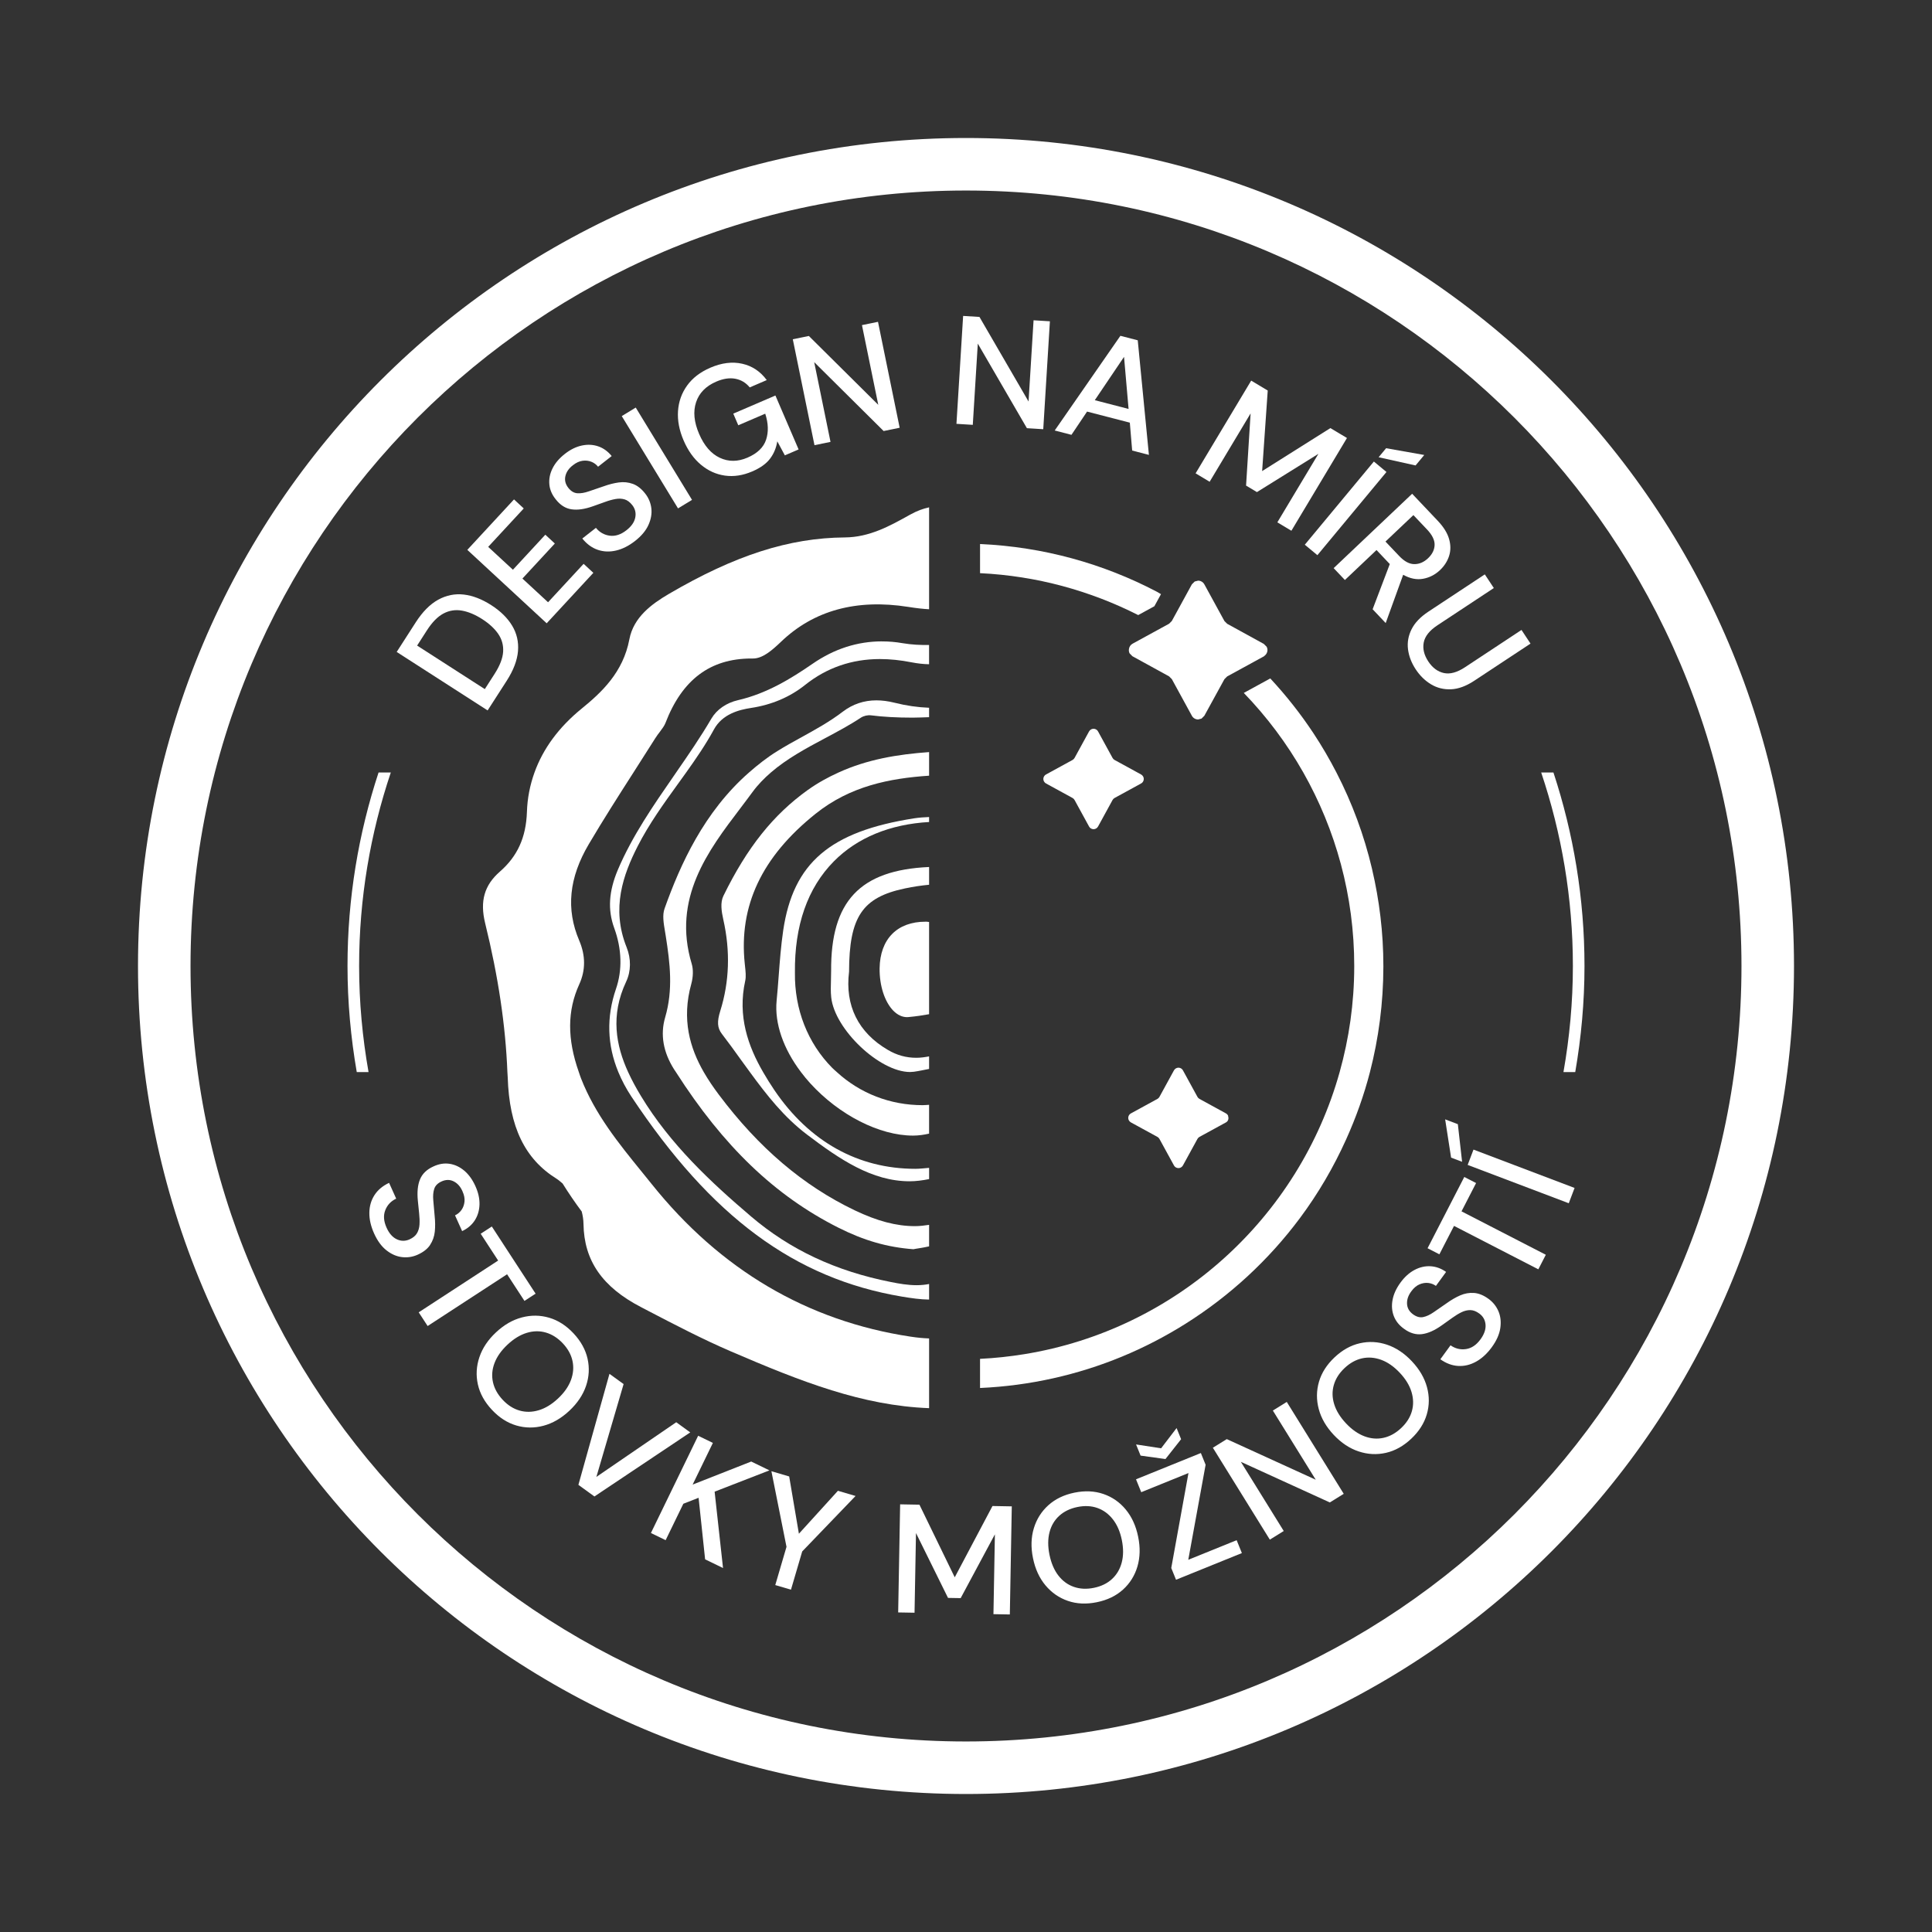
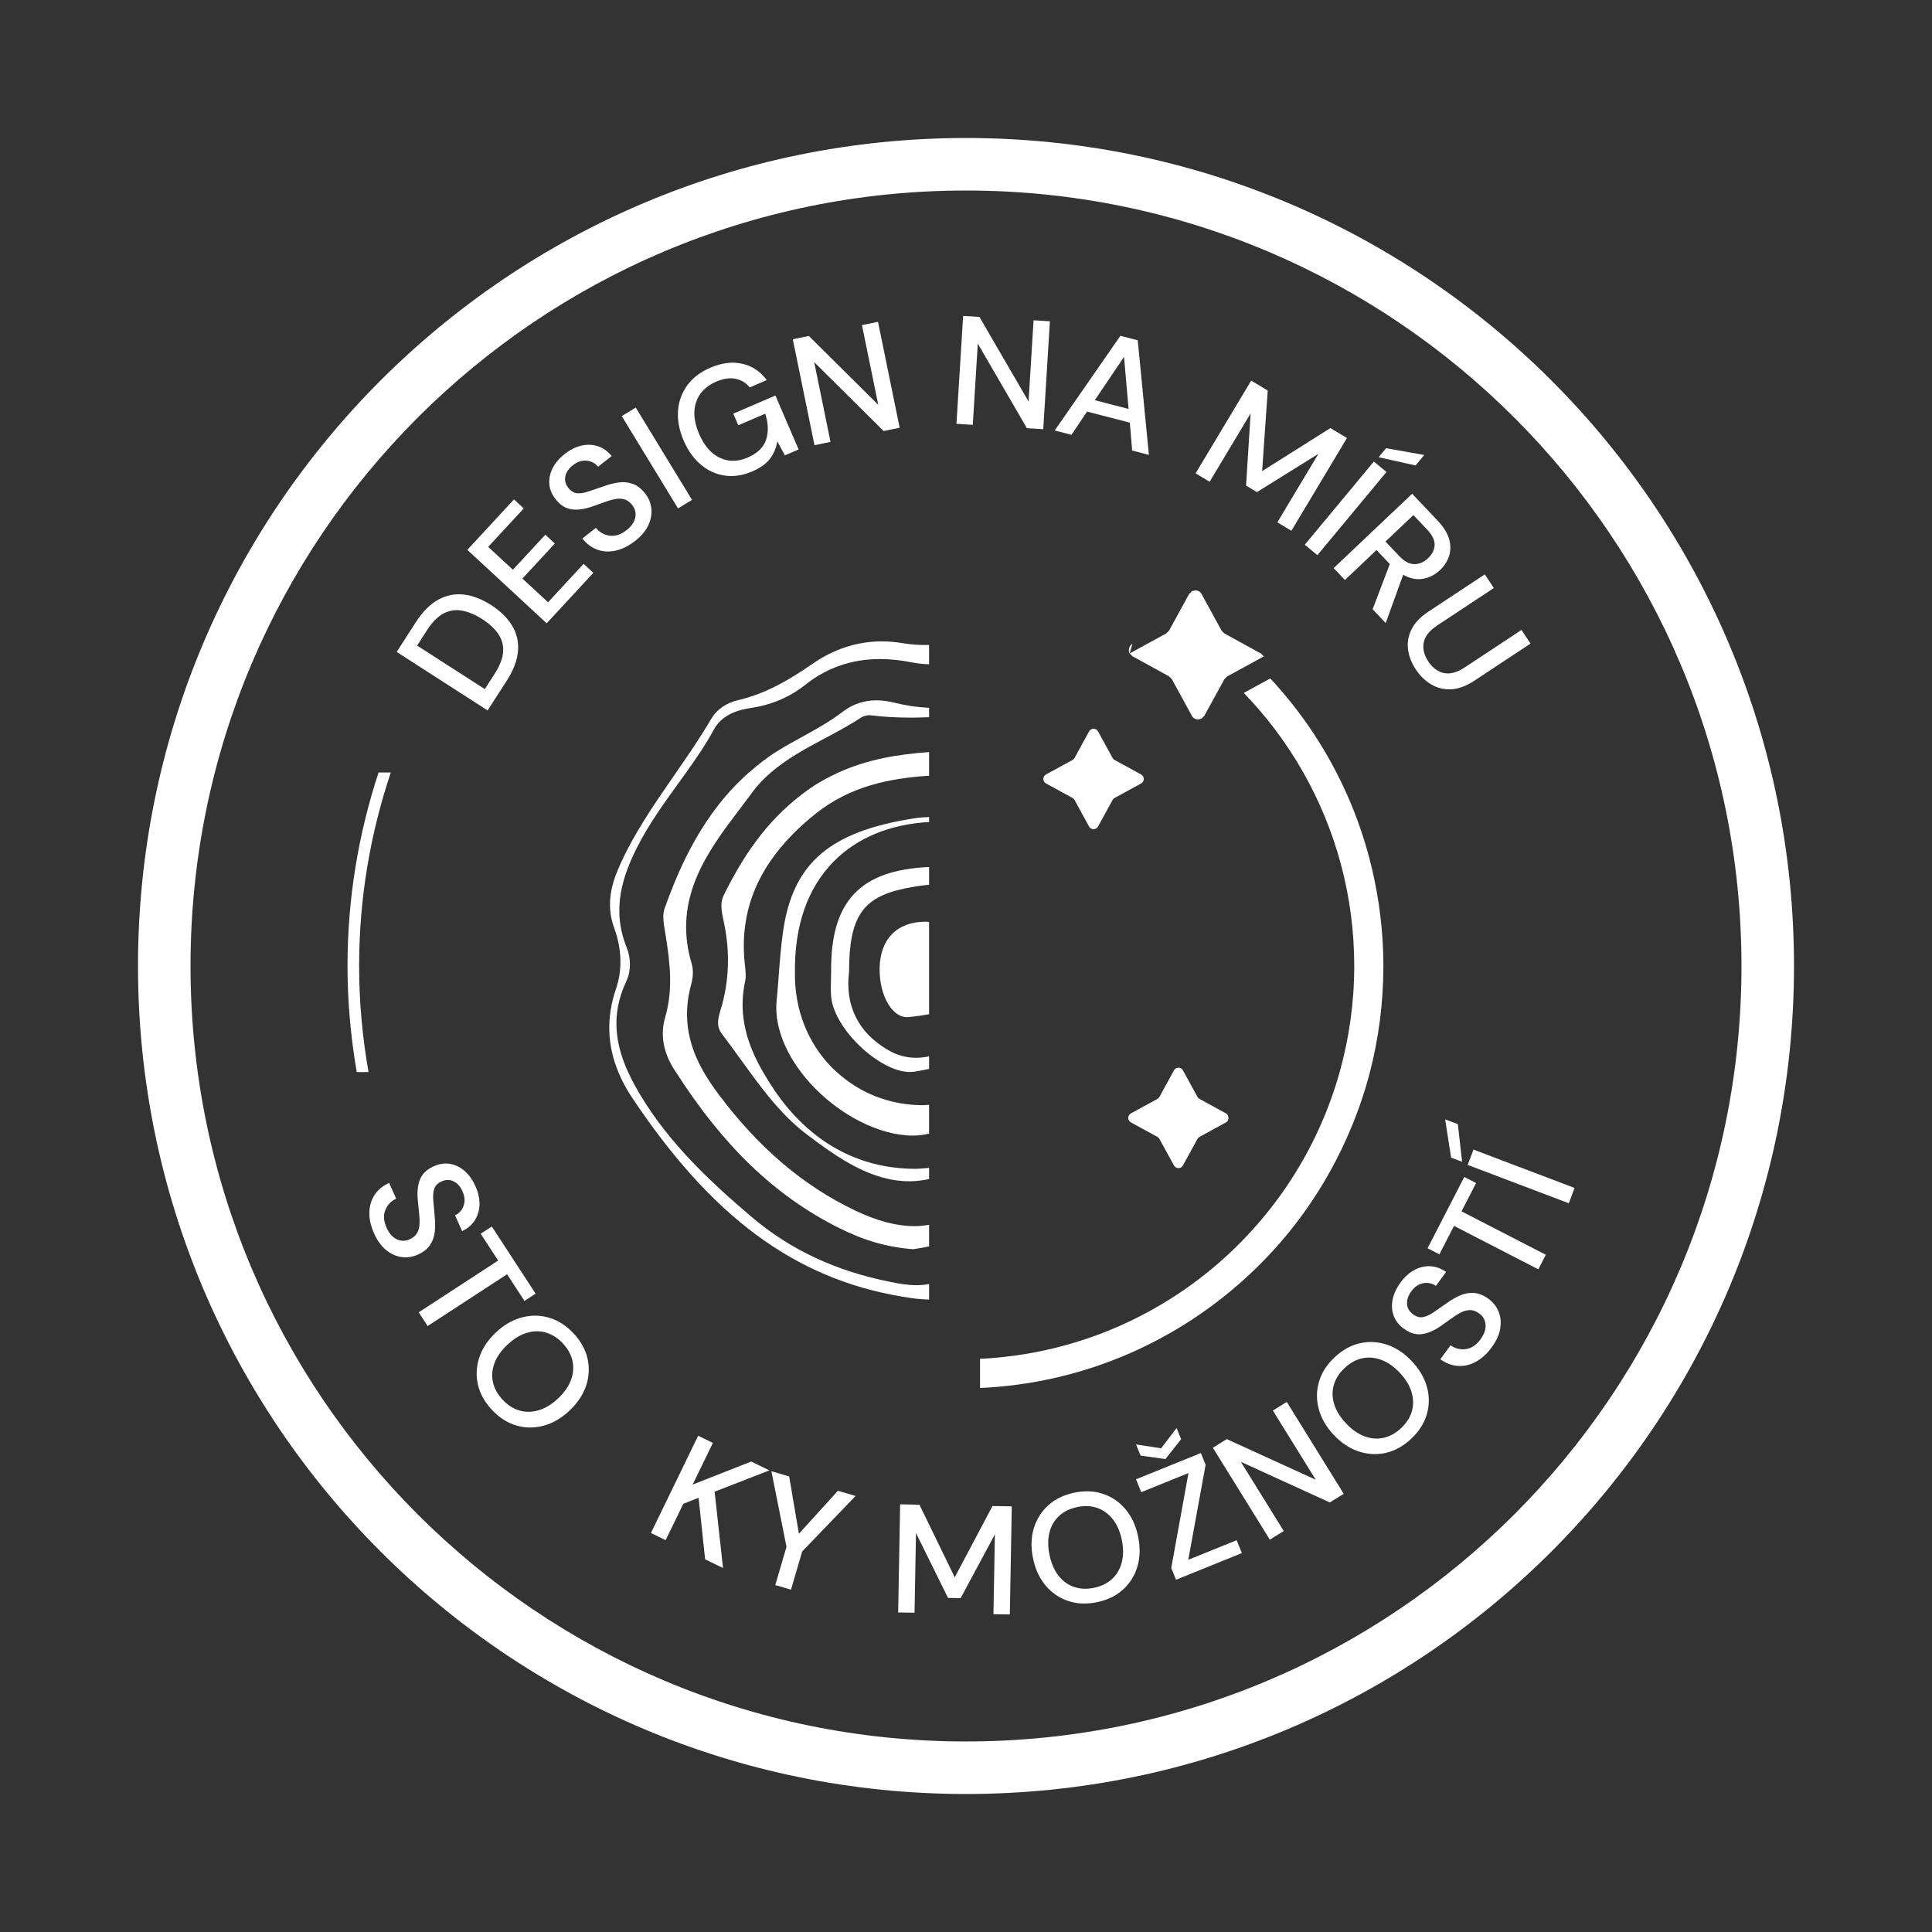
<svg xmlns="http://www.w3.org/2000/svg" id="Layer_1" data-name="Layer 1" width="1400" height="1400" viewBox="0 0 1400 1400">
  <rect x="0" y="0" width="1400" height="1400" fill="#333333" stroke="none" />
  <defs>
    <style> .cls-1 { fill: #fff; stroke-width: 0px; } </style>
  </defs>
  <path class="cls-1" d="M700,100c-331.38.01-599.99,268.62-600,600,.01,331.38,268.62,599.99,600,600,331.38-.01,599.99-268.62,600-600-.01-331.38-268.62-599.99-600-600ZM1097.35,1097.35c-101.75,101.72-242.11,164.58-397.35,164.59-155.23,0-295.6-62.87-397.35-164.59-101.72-101.75-164.58-242.11-164.59-397.35,0-155.23,62.87-295.6,164.59-397.35,101.75-101.72,242.11-164.58,397.35-164.59,155.23,0,295.6,62.87,397.35,164.59,101.72,101.75,164.58,242.11,164.59,397.35,0,155.23-62.87,295.6-164.59,397.35Z" />
  <g>
    <path class="cls-1" d="M274.32,559.79c-14.53,44.12-22.5,91.22-22.5,140.21,0,26.23,2.38,51.88,6.7,76.87h8.54c-4.4-24.97-6.83-50.63-6.83-76.87,0-49.05,8.15-96.16,22.96-140.21h-8.87Z" />
-     <path class="cls-1" d="M1125.68,559.79h-8.87c14.81,44.05,22.96,91.16,22.96,140.21,0,26.24-2.43,51.9-6.83,76.87h8.54c4.32-24.99,6.7-50.64,6.7-76.87,0-48.99-7.97-96.09-22.5-140.21Z" />
  </g>
  <g>
    <path class="cls-1" d="M367.1,493.43c4.97-7.71,7.71-14.93,8.26-21.63.54-6.71-.88-12.85-4.25-18.43-3.37-5.58-8.41-10.54-15.13-14.86-6.77-4.35-13.41-6.91-19.88-7.67-6.48-.75-12.68.5-18.59,3.75-5.9,3.25-11.35,8.74-16.3,16.46l-13.75,21.37,65.89,42.38,13.75-21.37ZM302.26,467.82l7.08-11.02c3.83-5.95,7.87-10.05,12.08-12.26,4.22-2.21,8.67-2.89,13.37-2.05,4.69.84,9.57,2.9,14.66,6.16,5.08,3.28,8.94,6.85,11.6,10.73,2.65,3.87,3.83,8.18,3.54,12.91-.3,4.74-2.37,10.09-6.2,16.04l-7.08,11.02-49.04-31.54Z" />
    <polygon class="cls-1" points="429.97 415.1 422.91 408.57 397.14 436.42 378.57 419.24 402.06 393.85 395.16 387.47 371.68 412.85 353.76 396.28 379.53 368.44 372.47 361.89 338.64 398.45 396.14 451.66 429.97 415.1" />
    <path class="cls-1" d="M414.13,369.06c4.37.66,9.54-.07,15.54-2.21,3.05-1.06,5.95-2.09,8.67-3.09,2.72-1.01,5.27-1.72,7.63-2.14,2.37-.44,4.57-.35,6.59.24,2.02.59,3.89,1.98,5.6,4.15,2.12,2.7,2.84,5.71,2.17,9.03-.66,3.32-2.79,6.39-6.38,9.19-4.05,3.17-8.09,4.48-12.12,3.95-4.02-.54-7.36-2.44-10-5.68l-9.87,7.73c3.24,4.01,6.96,6.73,11.17,8.18,4.21,1.44,8.64,1.62,13.29.53,4.65-1.08,9.24-3.4,13.76-6.93,4.64-3.63,7.89-7.54,9.75-11.69,1.86-4.16,2.54-8.2,2.04-12.12s-1.99-7.43-4.43-10.54c-2.76-3.53-5.76-5.87-8.99-7.03s-6.6-1.51-10.12-1.03c-3.51.47-7.19,1.41-11.03,2.8-4.05,1.37-7.63,2.59-10.77,3.67-3.14,1.09-5.92,1.54-8.34,1.35-2.41-.19-4.57-1.49-6.46-3.9-2.12-2.7-2.82-5.56-2.11-8.58.71-3.03,2.57-5.66,5.55-7.9,2.28-1.79,4.59-2.84,6.92-3.15,2.32-.3,4.45-.05,6.4.75,1.95.79,3.55,1.99,4.79,3.57l9.87-7.74c-2.78-3.42-6.03-5.76-9.78-7.04s-7.71-1.47-11.89-.57c-4.18.9-8.26,2.91-12.26,6.05-4.05,3.17-7.03,6.66-8.92,10.47-1.9,3.81-2.67,7.67-2.32,11.56.34,3.89,1.9,7.55,4.69,10.97,3.22,4.12,7,6.51,11.36,7.16Z" />
    <polygon class="cls-1" points="501.46 362.23 460.68 295.34 450.55 301.52 491.32 368.4 501.46 362.23" />
    <path class="cls-1" d="M568.74,329.97l9.96-4.29-16.8-39.07-30.54,13.13,3.63,8.44,19.53-8.4c2.27,6.98,2.47,13.26.62,18.86-1.86,5.58-6.35,9.92-13.48,12.98-7.06,3.04-13.75,3.08-20.07.11-6.31-2.97-11.31-8.73-14.99-17.31-3.69-8.57-4.43-16.21-2.2-22.93,2.22-6.73,7.11-11.71,14.65-14.96,5.08-2.18,9.69-2.86,13.86-2.06s7.62,2.89,10.38,6.26l12.33-5.31c-4.65-6.28-10.57-10.23-17.76-11.84-7.19-1.62-14.91-.66-23.13,2.88-7.26,3.14-12.87,7.43-16.81,12.91-3.94,5.47-6.14,11.63-6.6,18.49s.89,13.95,4.05,21.29c3.18,7.41,7.37,13.28,12.58,17.62,5.19,4.34,10.99,6.97,17.39,7.87,6.4.9,12.99-.11,19.77-3.03,5.83-2.5,10.12-5.56,12.86-9.18,2.76-3.62,4.52-7.83,5.29-12.64l5.49,10.2Z" />
    <polygon class="cls-1" points="636.23 233.21 624.61 235.59 636.43 293.36 586.12 243.46 574.49 245.84 590.2 322.59 601.82 320.21 590 262.42 640.31 312.34 651.93 309.96 636.23 233.21" />
    <polygon class="cls-1" points="760.8 232.82 748.96 232.09 745.33 290.96 709.75 229.66 697.92 228.93 693.08 307.12 704.92 307.86 708.55 248.99 744.13 310.28 755.98 311.02 760.8 232.82" />
    <path class="cls-1" d="M787.72,298.25l30.99,8.02,1.7,20.21,12.13,3.15-8.09-83.04-12.57-3.25-47.6,68.61,12.14,3.14,11.3-16.84ZM814.52,258.59l3.29,37.74-24.48-6.34,21.19-31.4Z" />
    <polygon class="cls-1" points="906.24 299.56 902.95 351.87 910.82 356.59 955.36 328.87 925.61 378.51 935.79 384.6 976.06 317.39 964.06 310.21 914.59 341.37 918.65 282.99 906.66 275.81 866.38 343 876.55 349.1 906.24 299.56" />
    <polygon class="cls-1" points="954.63 402.3 1004.68 342.02 995.56 334.44 945.51 394.72 954.63 402.3" />
    <polygon class="cls-1" points="1032.07 329.7 1004.43 324.79 999 331.33 1025.78 337.28 1032.07 329.7" />
    <path class="cls-1" d="M966.41,411.68l8.16,8.61,22.91-21.71,9.62,10.16-12.44,32.75,9.47,10,12.66-34.98c4.99,2.78,9.81,3.74,14.45,2.89,4.65-.85,8.72-2.95,12.25-6.28,3.14-2.98,5.32-6.39,6.57-10.23,1.24-3.85,1.24-7.94.01-12.27-1.23-4.34-3.98-8.76-8.23-13.25l-18.55-19.57-56.86,53.88ZM1034.06,383.65c3.8,4.01,5.63,7.77,5.51,11.28s-1.7,6.7-4.73,9.57c-3.03,2.88-6.35,4.31-9.97,4.28-3.61-.01-7.26-1.98-10.96-5.88l-9.94-10.47,20.23-19.17,9.86,10.39Z" />
    <path class="cls-1" d="M1022.84,456.05c-2.34,4.72-3.18,9.57-2.53,14.55s2.52,9.8,5.6,14.47c3.04,4.6,6.76,8.22,11.11,10.84,4.37,2.61,9.21,3.8,14.51,3.57,5.29-.24,10.87-2.3,16.72-6.15l40.82-26.95-6.54-9.9-40.9,27.01c-5.73,3.79-10.84,5.19-15.32,4.22-4.48-.98-8.25-3.76-11.3-8.38-3.08-4.66-4.19-9.25-3.32-13.76.88-4.51,4.16-8.65,9.9-12.44l40.9-27.01-6.54-9.9-40.81,26.95c-5.86,3.87-9.95,8.15-12.28,12.87Z" />
    <path class="cls-1" d="M311.64,902.14c1.9-2.86,3.04-6.06,3.42-9.58s.34-7.31-.09-11.37c-.35-4.26-.69-8.03-.99-11.33-.3-3.3-.07-6.11.7-8.41.76-2.31,2.53-4.09,5.32-5.35,3.14-1.41,6.08-1.41,8.84.01,2.77,1.41,4.89,3.83,6.34,7.26,1.2,2.65,1.67,5.15,1.41,7.48-.26,2.32-1.02,4.33-2.25,6.03-1.24,1.7-2.78,2.97-4.61,3.8l5.15,11.43c3.98-1.87,7.04-4.47,9.18-7.81,2.14-3.34,3.27-7.15,3.4-11.42.12-4.27-.86-8.72-2.95-13.35-2.11-4.69-4.79-8.41-8.03-11.17-3.24-2.74-6.8-4.43-10.67-5.02-3.86-.59-7.79.06-11.77,1.93-4.76,2.14-7.99,5.25-9.67,9.32-1.69,4.08-2.2,9.28-1.56,15.62.3,3.22.62,6.27.93,9.16.31,2.89.4,5.53.25,7.93-.14,2.39-.75,4.51-1.81,6.33-1.06,1.83-2.85,3.31-5.36,4.45-3.14,1.41-6.24,1.38-9.3-.06-3.06-1.44-5.53-4.24-7.39-8.39-2.12-4.7-2.43-8.93-.93-12.71,1.49-3.79,4.12-6.57,7.9-8.34l-5.15-11.44c-4.66,2.19-8.2,5.15-10.6,8.9-2.41,3.74-3.64,8-3.7,12.77-.06,4.78,1.09,9.78,3.44,15.01,2.43,5.38,5.43,9.47,9.03,12.27,3.59,2.8,7.35,4.43,11.28,4.86,3.92.45,7.68-.14,11.29-1.76,4.08-1.85,7.08-4.19,8.98-7.05Z" />
    <polygon class="cls-1" points="380.04 942.69 388.11 937.43 356.39 888.77 348.32 894.02 360.98 913.44 303.41 950.96 309.88 960.89 367.45 923.38 380.04 942.69" />
    <path class="cls-1" d="M425.78,984.61c-1.48-6.59-4.86-12.72-10.16-18.39-5.31-5.67-11.2-9.45-17.69-11.35-6.48-1.9-13.06-1.98-19.75-.21-6.69,1.75-12.93,5.36-18.77,10.83-5.83,5.45-9.84,11.45-12.03,18.01-2.2,6.55-2.56,13.13-1.09,19.72,1.48,6.59,4.86,12.72,10.18,18.39,5.3,5.67,11.19,9.45,17.68,11.35,6.48,1.9,13.05,1.96,19.71.18,6.66-1.79,12.9-5.41,18.73-10.87,5.82-5.45,9.84-11.44,12.07-17.97,2.22-6.52,2.59-13.09,1.12-19.68ZM413.72,1000.05c-1.74,4.7-4.87,9.16-9.39,13.39-4.52,4.22-9.17,7.06-13.97,8.48-4.79,1.43-9.43,1.5-13.9.21-4.47-1.28-8.54-3.88-12.21-7.8-3.68-3.93-6.02-8.18-7.03-12.74-1.02-4.58-.64-9.19,1.12-13.86,1.76-4.67,4.91-9.12,9.43-13.36,4.52-4.24,9.17-7.08,13.94-8.53,4.77-1.46,9.41-1.53,13.9-.21s8.58,3.93,12.26,7.84c3.67,3.93,6,8.15,6.98,12.71.98,4.54.62,9.16-1.12,13.86Z" />
-     <polygon class="cls-1" points="490.03 1030.61 432.16 1070.22 451.89 1002.96 441.64 995.54 419.13 1075.98 430.74 1084.4 500.18 1037.97 490.03 1030.61" />
    <polygon class="cls-1" points="544.36 1059.08 501.91 1075.79 516.58 1045.59 505.91 1040.4 471.68 1110.88 482.35 1116.06 495.17 1089.68 506.23 1085.35 510.95 1129.95 523.93 1136.25 517.84 1080.92 557.56 1065.49 544.36 1059.08" />
    <polygon class="cls-1" points="578.91 1111.4 571.87 1069.89 558.99 1066.1 569.93 1120.89 561.79 1148.6 573.17 1151.94 581.31 1124.23 619.97 1084.04 607.19 1080.28 578.91 1111.4" />
    <polygon class="cls-1" points="691.84 1142.98 666.26 1090.35 652.27 1090.1 650.85 1168.43 662.71 1168.64 663.76 1110.9 686.97 1157.9 696.14 1158.06 720.94 1111.83 719.89 1169.68 731.76 1169.9 733.18 1091.57 719.19 1091.32 691.84 1142.98" />
    <path class="cls-1" d="M815.76,1093.85c-4.4-5.31-9.8-9.06-16.19-11.25-6.39-2.2-13.38-2.52-20.99-.97-7.6,1.56-13.9,4.6-18.92,9.13s-8.52,10.1-10.52,16.72c-2,6.61-2.2,13.83-.59,21.65,1.6,7.82,4.61,14.39,9.05,19.69,4.44,5.3,9.84,9.04,16.23,11.24,6.39,2.2,13.38,2.52,20.99.96,7.61-1.55,13.91-4.59,18.93-9.12,5-4.53,8.5-10.1,10.46-16.71,1.95-6.61,2.14-13.83.53-21.65-1.6-7.82-4.59-14.39-8.99-19.69ZM812.84,1132.31c-1.3,4.84-3.67,8.83-7.1,11.96-3.43,3.15-7.77,5.25-13.04,6.33-5.27,1.08-10.1.85-14.53-.69-4.43-1.53-8.18-4.27-11.23-8.21-3.05-3.95-5.19-8.96-6.44-15.03-1.24-6.06-1.23-11.51.02-16.34,1.25-4.83,3.62-8.81,7.09-11.96,3.48-3.15,7.84-5.25,13.1-6.33,5.27-1.08,10.09-.85,14.48.69,4.39,1.55,8.13,4.28,11.22,8.22,3.1,3.93,5.27,8.93,6.51,15,1.23,6.07,1.21,11.52-.08,16.35Z" />
    <polygon class="cls-1" points="826.51 1054.79 844.54 1057.28 855.87 1042.9 852.6 1034.82 841.39 1049.49 823.23 1046.7 826.51 1054.79" />
    <polygon class="cls-1" points="861.07 1130.28 873.63 1061.43 870.19 1052.92 823.19 1071.96 826.98 1081.3 861.21 1067.43 848.74 1136.23 852.19 1144.74 899.91 1125.42 896.12 1116.08 861.07 1130.28" />
    <polygon class="cls-1" points="922.36 1022.14 953.44 1072.27 888.97 1042.84 878.89 1049.09 920.17 1115.68 930.25 1109.43 899.17 1059.3 963.64 1088.73 973.72 1082.48 932.44 1015.89 922.36 1022.14" />
    <path class="cls-1" d="M1023.12,986.45c-5.48-5.81-11.48-9.82-18.01-12.02-6.54-2.2-13.1-2.56-19.69-1.06-6.59,1.49-12.71,4.9-18.36,10.22-5.64,5.32-9.41,11.23-11.29,17.71-1.88,6.5-1.94,13.07-.15,19.76,1.77,6.67,5.41,12.92,10.87,18.73,5.48,5.81,11.5,9.81,18.06,11.97,6.57,2.18,13.13,2.52,19.72,1.03s12.71-4.9,18.36-10.22c5.64-5.32,9.41-11.23,11.29-17.71,1.89-6.5,1.93-13.06.12-19.71-1.81-6.65-5.44-12.88-10.92-18.69ZM1023.1,1022.6c-1.27,4.47-3.86,8.55-7.77,12.23-3.9,3.68-8.14,6.03-12.72,7.06-4.57,1.03-9.19.66-13.86-1.09-4.67-1.75-9.13-4.87-13.38-9.38-4.25-4.51-7.1-9.15-8.57-13.91-1.48-4.77-1.56-9.41-.26-13.9,1.29-4.51,3.89-8.59,7.81-12.28,3.9-3.68,8.13-6.02,12.67-7.03,4.54-.99,9.17-.63,13.87,1.09,4.7,1.73,9.17,4.84,13.42,9.35,4.25,4.51,7.09,9.16,8.53,13.95,1.44,4.8,1.53,9.43.26,13.91Z" />
    <path class="cls-1" d="M1078.69,941.24c-3.61-2.64-7.13-4.08-10.57-4.32-3.43-.24-6.77.35-10.01,1.76-3.25,1.42-6.53,3.32-9.84,5.71-3.53,2.41-6.64,4.57-9.36,6.47-2.72,1.89-5.28,3.08-7.66,3.56-2.38.47-4.8-.19-7.28-1.99-2.78-2.02-4.24-4.59-4.38-7.69-.13-3.1.92-6.14,3.18-9.11,1.72-2.35,3.66-3.99,5.8-4.91,2.15-.92,4.28-1.27,6.37-1.04,2.09.24,3.96.95,5.58,2.13l7.38-10.13c-3.6-2.53-7.37-3.89-11.33-4.11-3.95-.21-7.82.69-11.6,2.7-3.76,2-7.15,5.05-10.14,9.16-3.03,4.15-4.95,8.33-5.73,12.51-.79,4.19-.49,8.1.91,11.75,1.41,3.66,3.9,6.76,7.5,9.29,4.22,3.08,8.52,4.34,12.9,3.79,4.37-.56,9.15-2.67,14.34-6.37,2.65-1.86,5.15-3.64,7.49-5.35,2.35-1.69,4.6-3.08,6.77-4.14,2.15-1.05,4.28-1.57,6.4-1.56,2.12.02,4.28.84,6.51,2.47,2.78,2.02,4.29,4.72,4.56,8.09s-.95,6.91-3.63,10.58c-3.03,4.16-6.55,6.53-10.58,7.11s-7.75-.34-11.17-2.74l-7.38,10.13c4.2,2.98,8.53,4.58,12.97,4.83,4.45.24,8.76-.8,12.93-3.11s7.96-5.79,11.35-10.42c3.48-4.77,5.54-9.39,6.2-13.91.65-4.51.2-8.57-1.35-12.2-1.56-3.63-3.94-6.6-7.13-8.93Z" />
    <polygon class="cls-1" points="1069.63 857.28 1061.07 852.88 1034.47 904.52 1043.03 908.93 1053.64 888.33 1114.73 919.8 1120.16 909.25 1059.07 877.79 1069.63 857.28" />
    <polygon class="cls-1" points="1067.75 833.04 1063.53 844.14 1136.79 871.92 1141 860.83 1067.75 833.04" />
    <polygon class="cls-1" points="1051.52 838.86 1059.49 841.88 1056.41 814.62 1047.21 811.13 1051.52 838.86" />
  </g>
  <g>
-     <path class="cls-1" d="M659.06,373.19c-14.23,7.92-28.95,16.12-46.84,16.25-40.34.3-79.68,12.93-127.56,40.95-12.44,7.3-25.58,16.91-28.59,32.86-4.54,24.04-20.23,38.56-34.58,50.24-16.62,13.54-27.98,29.06-34.18,46.29-3.26,9.06-5.16,18.57-5.48,28.56-.61,18.39-6.82,32.12-19.55,43.22-11.33,9.88-14.64,21.44-10.72,37.43,9.56,38.85,14.78,74.16,16.12,107.86.05,1.29.2,2.63.24,3.91,1.11,35.77,12.37,59.09,35.38,73.4,1.64,1.02,2.93,2.29,4.37,3.44,4.35,6.97,8.96,13.75,13.86,20.3.76,2.91,1.25,5.92,1.29,9.06.4,26.49,13.6,45.62,41.57,60.16l5.49,2.87c19.31,10.06,39.27,20.45,59.47,29.16,51.67,22.25,95.58,39.4,143.91,41.26v-50.53c-4.03-.15-8.27-.51-13.56-1.32-74.72-11.32-137.79-48.49-187.43-110.51-2.44-3.03-4.9-6.06-7.35-9.09-16.59-20.4-33.7-41.52-43.83-67.38-.63-1.61-1.11-3.15-1.66-4.73-8.48-24.1-8.41-44.46.35-63.65,4.6-10.12,4.6-20.73-.03-31.6-9.73-22.72-7.45-45.58,6.91-69.88,10.39-17.59,21.51-35.01,32.37-51.95.67-1.05,1.35-2.13,2.02-3.17,4.62-7.27,9.28-14.5,13.86-21.76,1.04-1.66,2.18-3.17,3.29-4.59,1.63-2.2,3.21-4.28,3.98-6.27,12.1-31.52,32.51-46.81,62.38-46.81h1.11c7.06,0,13.85-6,20.25-12.09,23.68-22.73,54.6-31.22,92.17-25.32,5.93.94,10.78,1.49,15.17,1.72v-73.84c-4.36.91-8.8,2.55-13.45,5.14l-.75.39Z" />
    <path class="cls-1" d="M639.11,464.76c-17.75,0-34.63,5.43-50.15,16.14-15.87,10.94-33.43,21.71-54.27,26.49-8.33,1.92-15.3,6.77-19.15,13.27-7.89,13.5-16.85,26.5-25.6,39.13-.48.7-.96,1.42-1.44,2.11-14.91,21.53-30.3,43.77-40.73,68.25-6.65,15.7-7.51,29.14-2.67,42.38,5.53,15.18,5.96,30.41,1.24,44.12-7.01,20.44-6.37,40.63,1.73,60.22,2.49,6.01,5.62,11.96,9.52,17.85,57.9,87.1,118.3,131.75,195.87,144.83,6.79,1.13,13.45,2.11,19.8,2.17v-11.29c-2.84.56-5.81.87-8.98.87-6.52,0-12.87-1.12-18.82-2.32-39.85-7.89-72.93-23.38-101.18-47.45-28.96-24.66-58.7-52.31-79.9-87.44-3.29-5.45-6.46-11.2-9.21-17.2-8.76-19.14-13.01-41.03-1.43-65.55,3.55-7.51,3.66-16.61.3-24.97-11.32-28.2-2.34-52.75,7.95-73,8.3-16.29,18.99-31.09,29.33-45.4,1.95-2.69,3.91-5.42,5.87-8.16,7.2-10.07,14.28-20.44,20.18-31.26,6.1-11.19,18.23-14.22,26.81-15.54,15.05-2.28,28.25-7.91,39.25-16.7,15.6-12.44,33.8-18.74,54.18-18.74,7.24,0,14.9.78,22.83,2.35,4.67.9,8.86,1.35,12.8,1.41v-13.97c-6.18.12-12.5-.17-19.21-1.29-5-.89-10.01-1.29-14.94-1.29Z" />
    <path class="cls-1" d="M635.05,507.5c-8.96,0-17.13,2.74-24.24,8.14-9.55,7.31-20,13.06-30.07,18.61-5.83,3.2-11.83,6.51-17.5,10.06-7.54,4.68-14.2,9.97-20.5,15.48-32.66,28.61-49.83,66.79-61.16,98.55-1.72,4.78-.71,10.59.33,16.77.18,1.07.36,2.16.53,3.25,3.08,19.58,5.42,38.83-.43,58.82-3.65,12.47-1.47,25.21,6.5,37.78.42.66.85,1.25,1.28,1.91,34.34,53.7,71.77,89.62,117.74,112.75,18.56,9.34,35.38,14.2,54.37,15.62,1.18-.27,2.52-.45,3.92-.68,2.29-.35,4.85-.81,7.44-1.4v-15.59c-3.4.51-6.81.94-10.28.94-13.44,0-27.3-3.66-43.63-11.47-37.32-17.86-69.52-45.27-98.4-83.73-3.84-5.13-7.62-10.59-10.98-16.43-9.98-17.36-16.21-38.13-9.02-63.98,1.38-5.01,1.49-10.51.31-14.39-14.35-47.55,11.95-82.19,35.18-112.75,2.98-3.98,5.99-7.9,8.89-11.87,3.88-5.29,8.4-9.9,13.26-14.1,11.71-10.11,25.68-17.62,39.38-24.91,8.74-4.66,17.77-9.46,25.83-14.82,2.08-1.34,4.95-2,7.38-1.7,8.96,1.14,18.84,1.67,30.19,1.67,3.93,0,7.89-.22,11.88-.33v-6.83c-8.2-.31-16.56-1.5-25.1-3.66-4.56-1.14-8.96-1.71-13.11-1.71Z" />
    <path class="cls-1" d="M585.47,572.36c-25.16,18.02-44.08,41.72-61.26,76.83-2.37,4.87-1.42,11.12-.07,17.16,5.16,22.88,4.41,45.12-2.2,66.2-2.45,7.81-2.14,12.3,1.12,16.59,4.78,6.2,9.41,12.63,13.86,18.84,2.17,3.02,4.33,5.94,6.49,8.9,12.35,16.91,24.79,32.72,41.44,45.32,23.55,17.82,46.96,33.8,74.33,33.8,4.64,0,9.36-.64,14.09-1.59v-8.13c-3.32.24-6.69.69-9.94.69-41.48,0-76.81-19.65-102.11-56.91-2.84-4.19-5.61-8.61-8.25-13.17-10.79-18.66-18.66-40.49-12.94-66.22.68-3,.24-6.84-.16-10.57l-.18-1.69c-4.45-41.98,12.33-77.54,51.27-108.7,25.07-20.07,53.53-25.68,82.3-27.62v-17.1c-22.75,1.64-44.69,5.23-65.69,14.82-7.48,3.41-14.86,7.39-22.1,12.57Z" />
    <path class="cls-1" d="M567.54,674.24c-1.61,10.91-2.47,22.22-3.29,33.17-.42,5.82-.91,11.83-1.49,17.82-1.55,16.34,4.84,34.73,17.65,51.65,2.06,2.73,4.25,5.42,6.65,8.05,20.98,23.06,50.21,37.97,74.55,37.97,4.11,0,7.94-.59,11.64-1.43v-20.88c-1.56.07-3.13.26-4.67.26-23.46,0-45.34-8.53-62.2-23.98-1.13-1.04-2.31-2.01-3.4-3.12-17.72-17.95-27.29-42.37-26.95-68.87-.38-34.19,9.11-61.41,28.24-80.75,16.99-17.17,40.75-26.87,68.98-28.47v-3.61c-3.78.15-7.39.4-10.84.94-61.02,9.54-87.62,32.32-94.88,81.25Z" />
    <path class="cls-1" d="M602.26,703.74c0,2.16-.07,4.24-.11,6.38-.12,4.36-.27,8.55.18,12.6,2.49,23.23,35.05,54.1,57.14,54.1l2.76-.19c3.86-.53,7.35-1.36,11.02-2.04v-9.09c-3.04.58-6.11,1.01-9.29,1.01-7.36,0-14.1-1.87-20.61-5.73-21.43-12.52-31.15-32.14-28.09-56.62.09-39.76,9.58-53.88,40.41-60.36,6.49-1.38,12.21-2.16,17.59-2.68v-12.86c-50.11,2.22-71.39,24.85-70.99,75.46Z" />
    <path class="cls-1" d="M670.57,667.9c-20.5,0-32.89,12.65-33.17,33.81-.15,12.56,3.66,24.28,9.96,30.72,3.07,3.06,6.4,4.63,9.9,4.63l1.17-.07c5.55-.52,10.4-1.24,14.82-2.06v-66.82c-.58-.04-1.12-.19-1.7-.2h-.98Z" />
-     <path class="cls-1" d="M836.5,439.31l4.54-8.3.26-.47c-1.04-.56-2.02-1.23-3.07-1.78-38.57-20.22-81.97-32.48-128.05-34.54v21.12c41.13,1.97,79.88,12.78,114.61,30.37l11.71-6.4Z" />
    <path class="cls-1" d="M994.25,629.72c-5.78-24.59-14.51-48.02-25.82-69.93-5.03-9.74-10.54-19.19-16.54-28.28-9.36-14.17-19.88-27.5-31.4-39.89l-19.19,10.5c16.68,17.28,31.22,36.63,43.13,57.67,23.45,41.41,36.91,89.23,36.9,140.2v.5c-.04,26.48-3.77,52.07-10.57,76.38-29.55,105.72-118.48,186.59-228.55,204.42-10.5,1.7-21.19,2.86-32.04,3.38v21.12c36.22-1.62,70.79-9.53,102.68-22.67,16.13-6.65,31.54-14.65,46.15-23.83,32.16-20.22,60.33-46.21,82.96-76.59,13.18-17.7,24.44-36.9,33.59-57.25,7-15.56,12.82-31.76,17.16-48.57,6.31-24.41,9.69-49.99,9.73-76.37v-.51c0-24.19-2.9-47.7-8.2-70.27Z" />
    <path class="cls-1" d="M828.36,562.7c-.34-.63-.86-1.15-1.49-1.49l-19.19-10.5c-.63-.34-1.14-.85-1.48-1.48l-10.5-19.19c-.98-1.81-3.24-2.47-5.04-1.49-.63.34-1.15.86-1.49,1.49l-4.79,8.75-.57,1.04-5.14,9.4c-.34.63-.86,1.14-1.48,1.48l-15.7,8.59-.9.49-2.59,1.42c-1.81.98-2.47,3.24-1.49,5.04.34.63.86,1.15,1.49,1.49l19.19,10.5c.63.34,1.14.86,1.48,1.48l10.5,19.19c.98,1.81,3.24,2.47,5.04,1.49.63-.34,1.15-.86,1.49-1.49l10.5-19.19c.34-.63.85-1.14,1.48-1.48l19.19-10.5c1.81-.98,2.47-3.24,1.49-5.04Z" />
    <path class="cls-1" d="M819.51,813.34l8.69,4.75,8.93,4.88,1.57.86c.63.34,1.14.86,1.48,1.48l8.99,16.43,1.51,2.76c.98,1.81,3.24,2.47,5.04,1.49.63-.34,1.15-.86,1.49-1.49l10.5-19.19c.34-.63.85-1.14,1.48-1.48l16.9-9.24,2.29-1.25c1.63-.88,2.15-2.8,1.55-4.49-.07-.18.04-.38-.06-.55-.34-.63-.86-1.15-1.49-1.49l-10.55-5.77-8.64-4.73c-.63-.34-1.15-.85-1.48-1.48l-5.91-10.8-3.91-7.15-.68-1.24c-.98-1.81-3.24-2.47-5.04-1.49-.63.34-1.15.86-1.49,1.49l-.68,1.24-9.82,17.95c-.34.63-.86,1.14-1.48,1.48l-19.19,10.5c-1.81.98-2.47,3.24-1.49,5.04.34.63.86,1.15,1.49,1.49Z" />
-     <path class="cls-1" d="M820.61,466.52c-1.46.8-2.29,2.22-2.52,3.74-.17,1.09-.07,2.22.5,3.26l2.02,2.02,15.37,8.44,11.19,6.15,2,2.01,5.31,9.71,9.21,16.85c.94,1.7,2.7,2.66,4.52,2.66l1.96-.51.52-.14,2.02-2.02,2.32-4.23,12.23-22.29,1.91-1.91.09-.09,19.16-10.48,7.4-4.05c.26-.14.42-.37.64-.55,1.94-1.54,2.61-4.22,1.38-6.46l-2.02-2.02-26.56-14.59-2-2-14.53-26.56c-.93-1.72-2.71-2.7-4.54-2.7l-2.45.62-2.06,2.04-8.35,15.27-1.18,2.16-5,9.13-2,2-5.49,3-20.09,10.99-.97.53Z" />
+     <path class="cls-1" d="M820.61,466.52c-1.46.8-2.29,2.22-2.52,3.74-.17,1.09-.07,2.22.5,3.26l2.02,2.02,15.37,8.44,11.19,6.15,2,2.01,5.31,9.71,9.21,16.85c.94,1.7,2.7,2.66,4.52,2.66l1.96-.51.52-.14,2.02-2.02,2.32-4.23,12.23-22.29,1.91-1.91.09-.09,19.16-10.48,7.4-4.05l-2.02-2.02-26.56-14.59-2-2-14.53-26.56c-.93-1.72-2.71-2.7-4.54-2.7l-2.45.62-2.06,2.04-8.35,15.27-1.18,2.16-5,9.13-2,2-5.49,3-20.09,10.99-.97.53Z" />
  </g>
</svg>